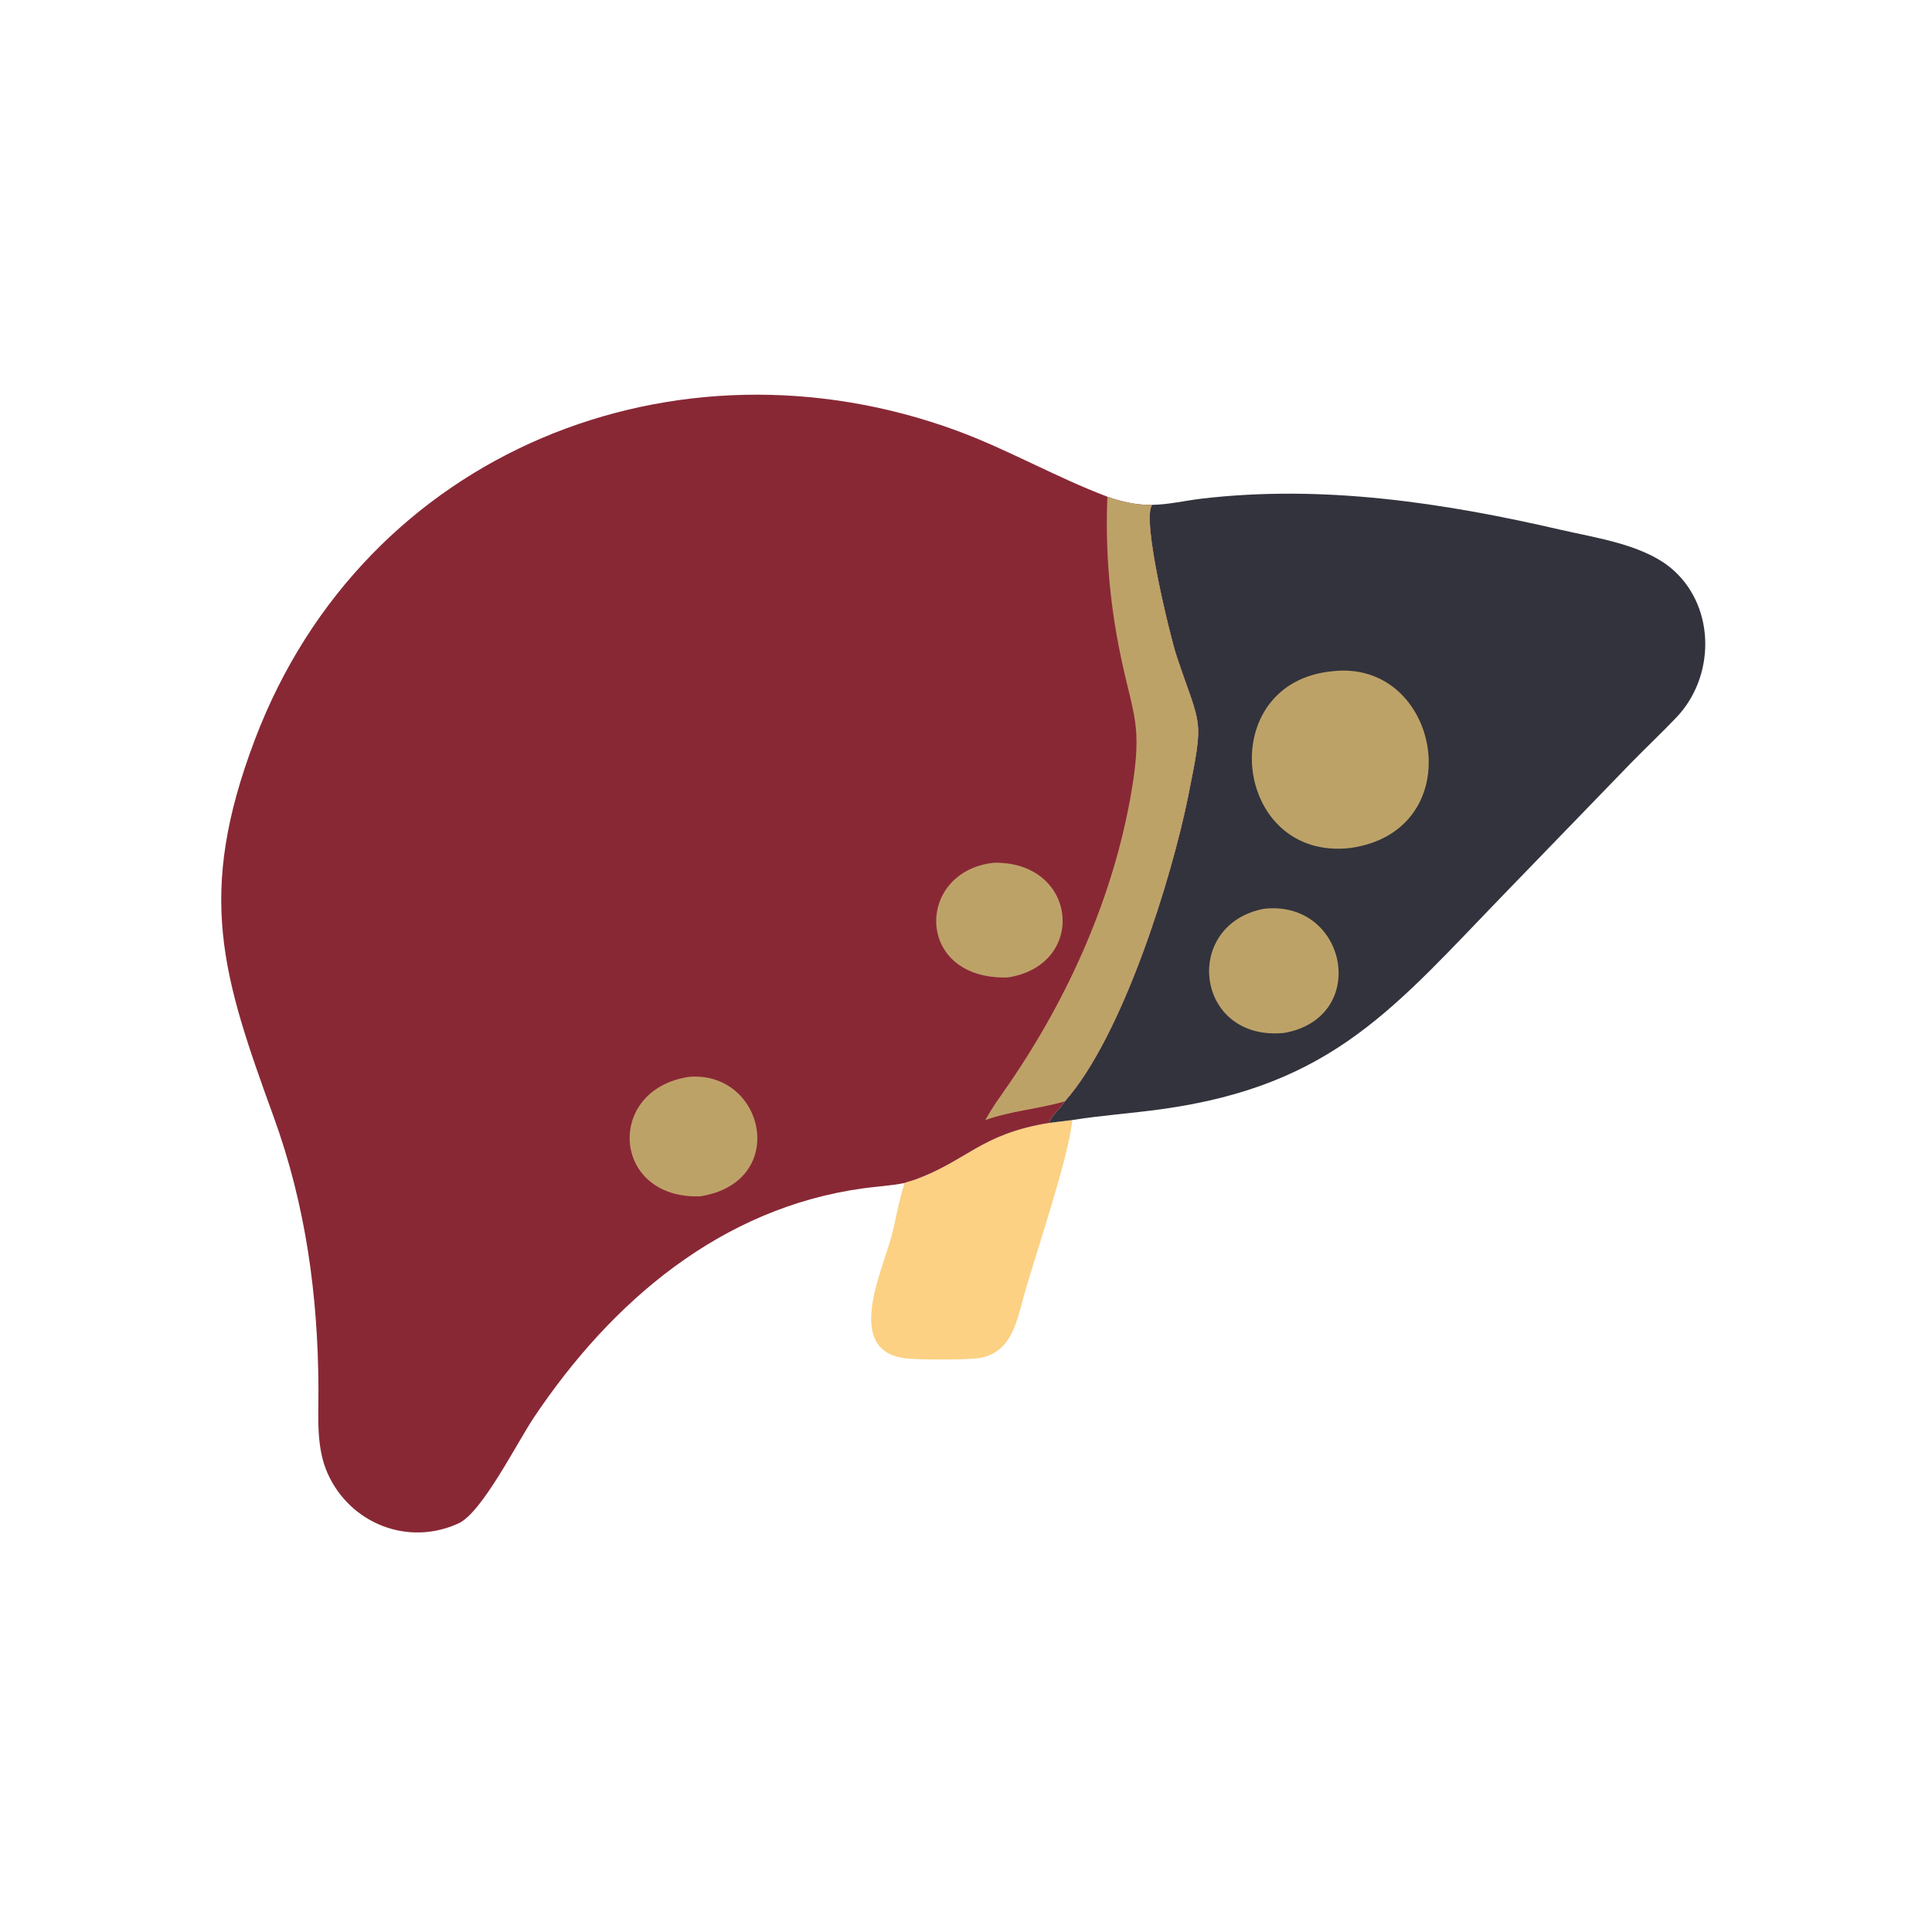
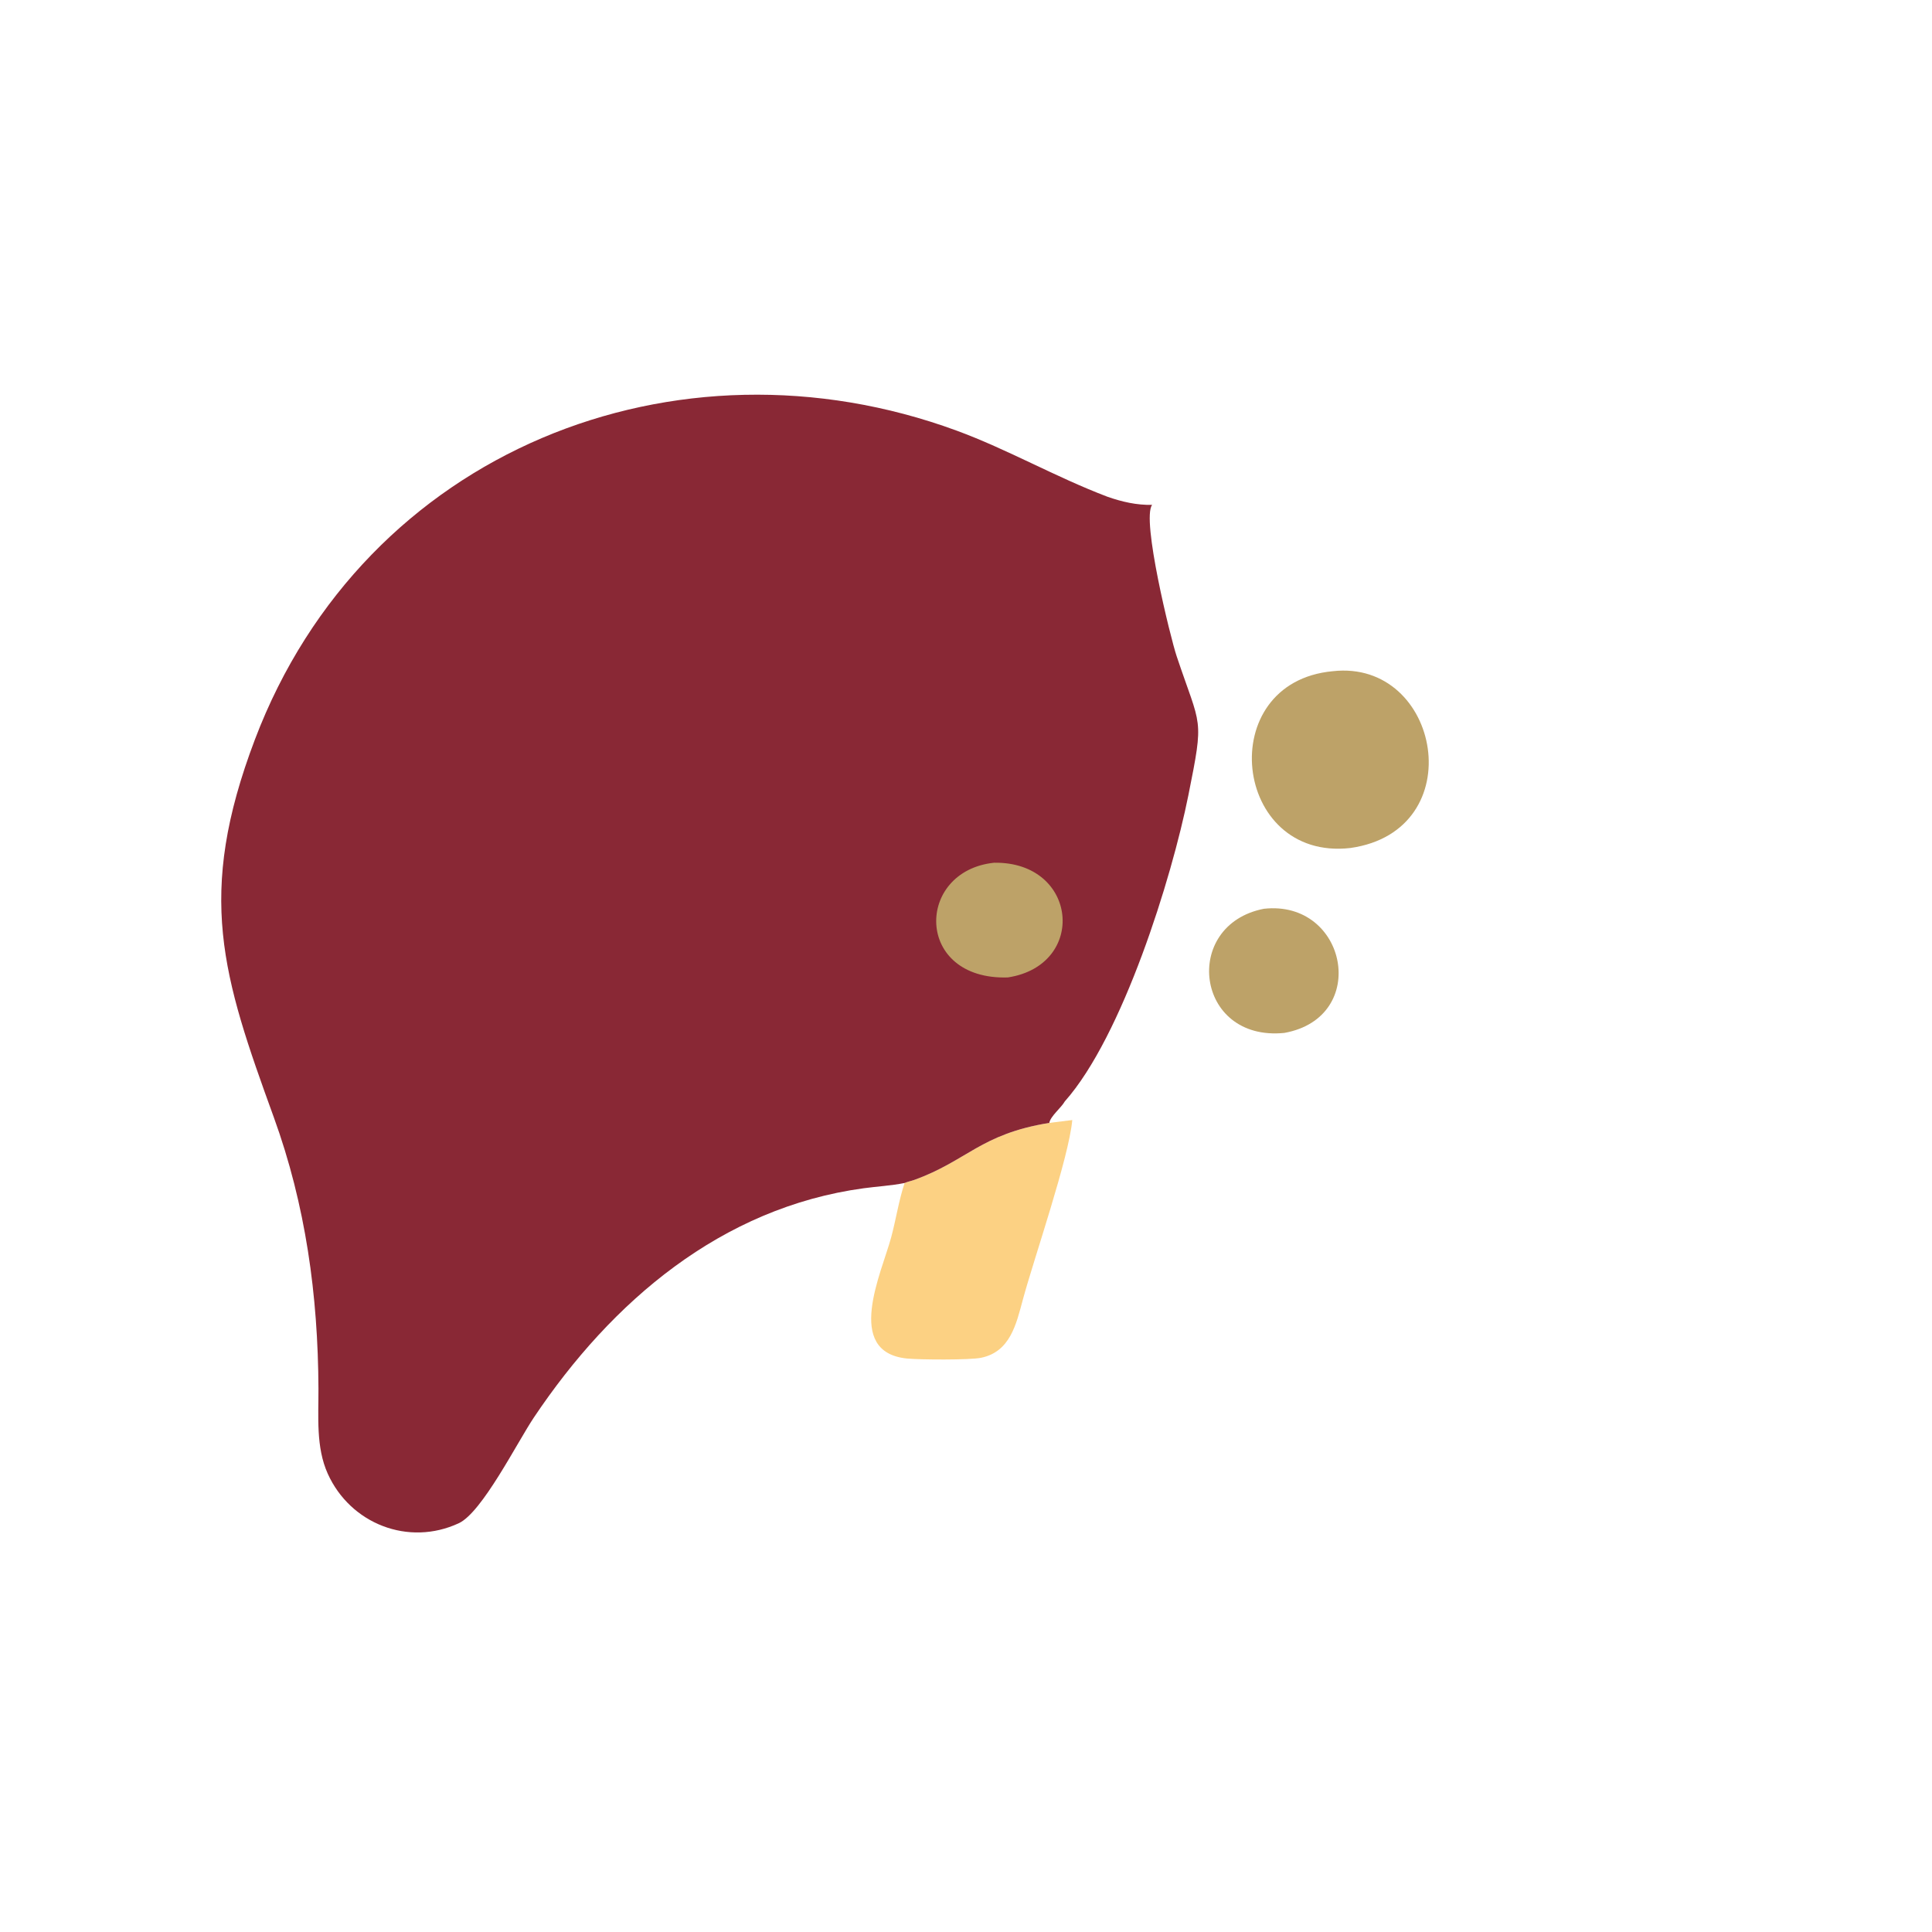
<svg xmlns="http://www.w3.org/2000/svg" width="1073" height="1073">
  <path fill="#FCD183" transform="scale(2.096 2.096)" d="M278.033 297.538L284.124 296.781C283.218 306.8 274.023 333.297 271.029 344.366C269.285 350.817 267.7 358.202 259.939 359.779C256.912 360.394 243.604 360.303 240.318 359.971C223.557 358.275 233.603 337.248 236.121 327.921C237.407 323.16 238.147 318.127 239.692 313.462C240.474 313.116 241.421 312.942 242.237 312.649C256.31 307.585 259.763 300.483 278.033 297.538Z" />
-   <path fill="#32333C" transform="scale(2.096 2.096)" d="M305.286 133.771C309.71 133.704 314.045 132.641 318.424 132.127C350.528 128.359 382.424 133.178 413.656 140.404C423.222 142.618 436.143 144.364 443.677 151.322C454.6 161.41 454.342 179.372 444.295 189.993C440.322 194.193 436.047 198.181 432.007 202.334L399.331 236.097C369.601 266.749 353.504 287.587 307.663 293.92C299.841 295.001 291.92 295.54 284.124 296.781L278.033 297.538C278.359 295.738 281.182 293.551 282.146 291.84C297.462 274.579 310.486 232.671 314.888 210.713C319.125 189.575 318.247 193.208 311.762 173.821C310.187 169.113 302.392 137.541 305.286 133.771Z" />
  <path fill="#BDA268" transform="scale(2.096 2.096)" d="M334.885 240.801C356.977 238.348 363.09 269.603 340.309 273.696C316.707 276.069 313.02 245.078 334.885 240.801Z" />
  <path fill="#BDA268" transform="scale(2.096 2.096)" d="M353.145 177.852C381.774 174.617 390.098 220.136 357.81 224.698C326.594 228.265 321.364 180.8 353.145 177.852Z" />
  <path fill="#892835" transform="scale(2.096 2.096)" d="M239.692 313.462C236.146 314.176 232.405 314.371 228.811 314.862C191.196 320.002 162.123 344.733 141.454 375.611C137.015 382.243 127.756 400.727 121.573 403.609C108.242 409.825 92.835 403.779 86.844 390.488C83.688 383.485 84.414 375.391 84.38 367.891C84.27 343.215 80.996 319.322 72.555 296.06C58.951 258.574 51.868 237.23 67.563 195.902C96.645 119.321 179.293 86.845 253.489 114.107C266.981 119.065 279.685 126.399 293.427 131.616C297.236 132.953 301.223 133.882 305.286 133.771C302.392 137.541 310.187 169.113 311.762 173.821C318.247 193.208 319.125 189.575 314.888 210.713C310.486 232.671 297.462 274.579 282.146 291.84C281.182 293.551 278.359 295.738 278.033 297.538C259.763 300.483 256.31 307.585 242.237 312.649C241.421 312.942 240.474 313.116 239.692 313.462Z" />
  <path fill="#BDA268" transform="scale(2.096 2.096)" d="M263.419 228.599C285.675 228.279 288.153 255.779 267.028 258.997C242.28 259.742 242.478 230.79 263.419 228.599Z" />
-   <path fill="#BDA268" transform="scale(2.096 2.096)" d="M182.621 285.331C202.645 283.738 209.247 313.255 185.542 316.992C162.033 317.829 160.276 288.603 182.621 285.331Z" />
-   <path fill="#BDA268" transform="scale(2.096 2.096)" d="M293.427 131.616C297.236 132.953 301.223 133.882 305.286 133.771C302.392 137.541 310.187 169.113 311.762 173.821C318.247 193.208 319.125 189.575 314.888 210.713C310.486 232.671 297.462 274.579 282.146 291.84C275.201 293.837 267.939 294.355 261.091 296.781C262.967 293.315 265.367 290.111 267.591 286.861C283.348 263.827 295.151 237.212 299.82 209.651C302.803 192.042 300.293 189.863 296.929 173.721C294.038 159.85 292.828 145.791 293.427 131.616Z" />
</svg>